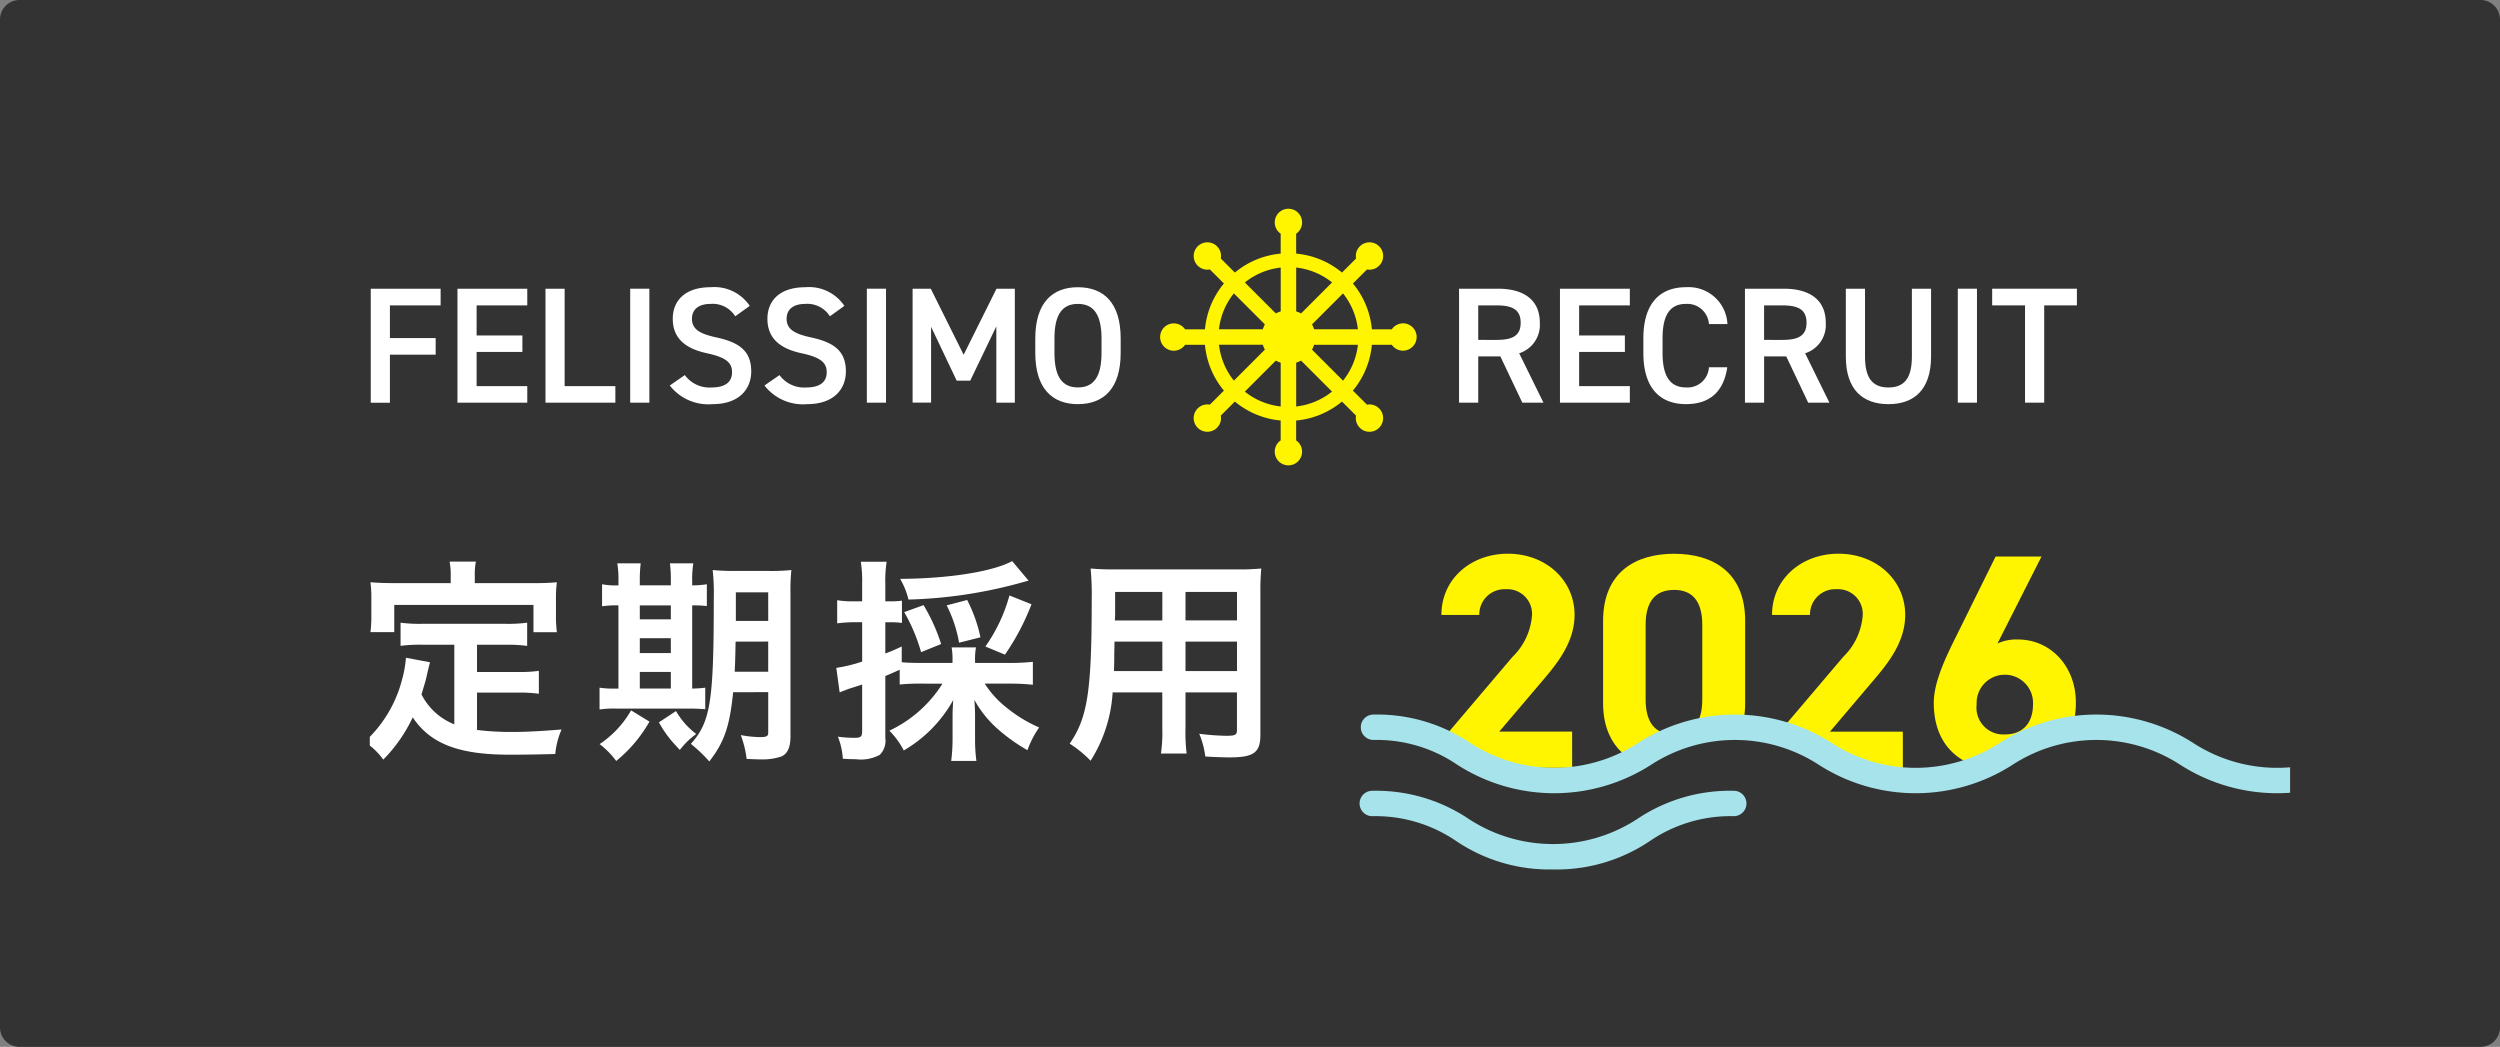
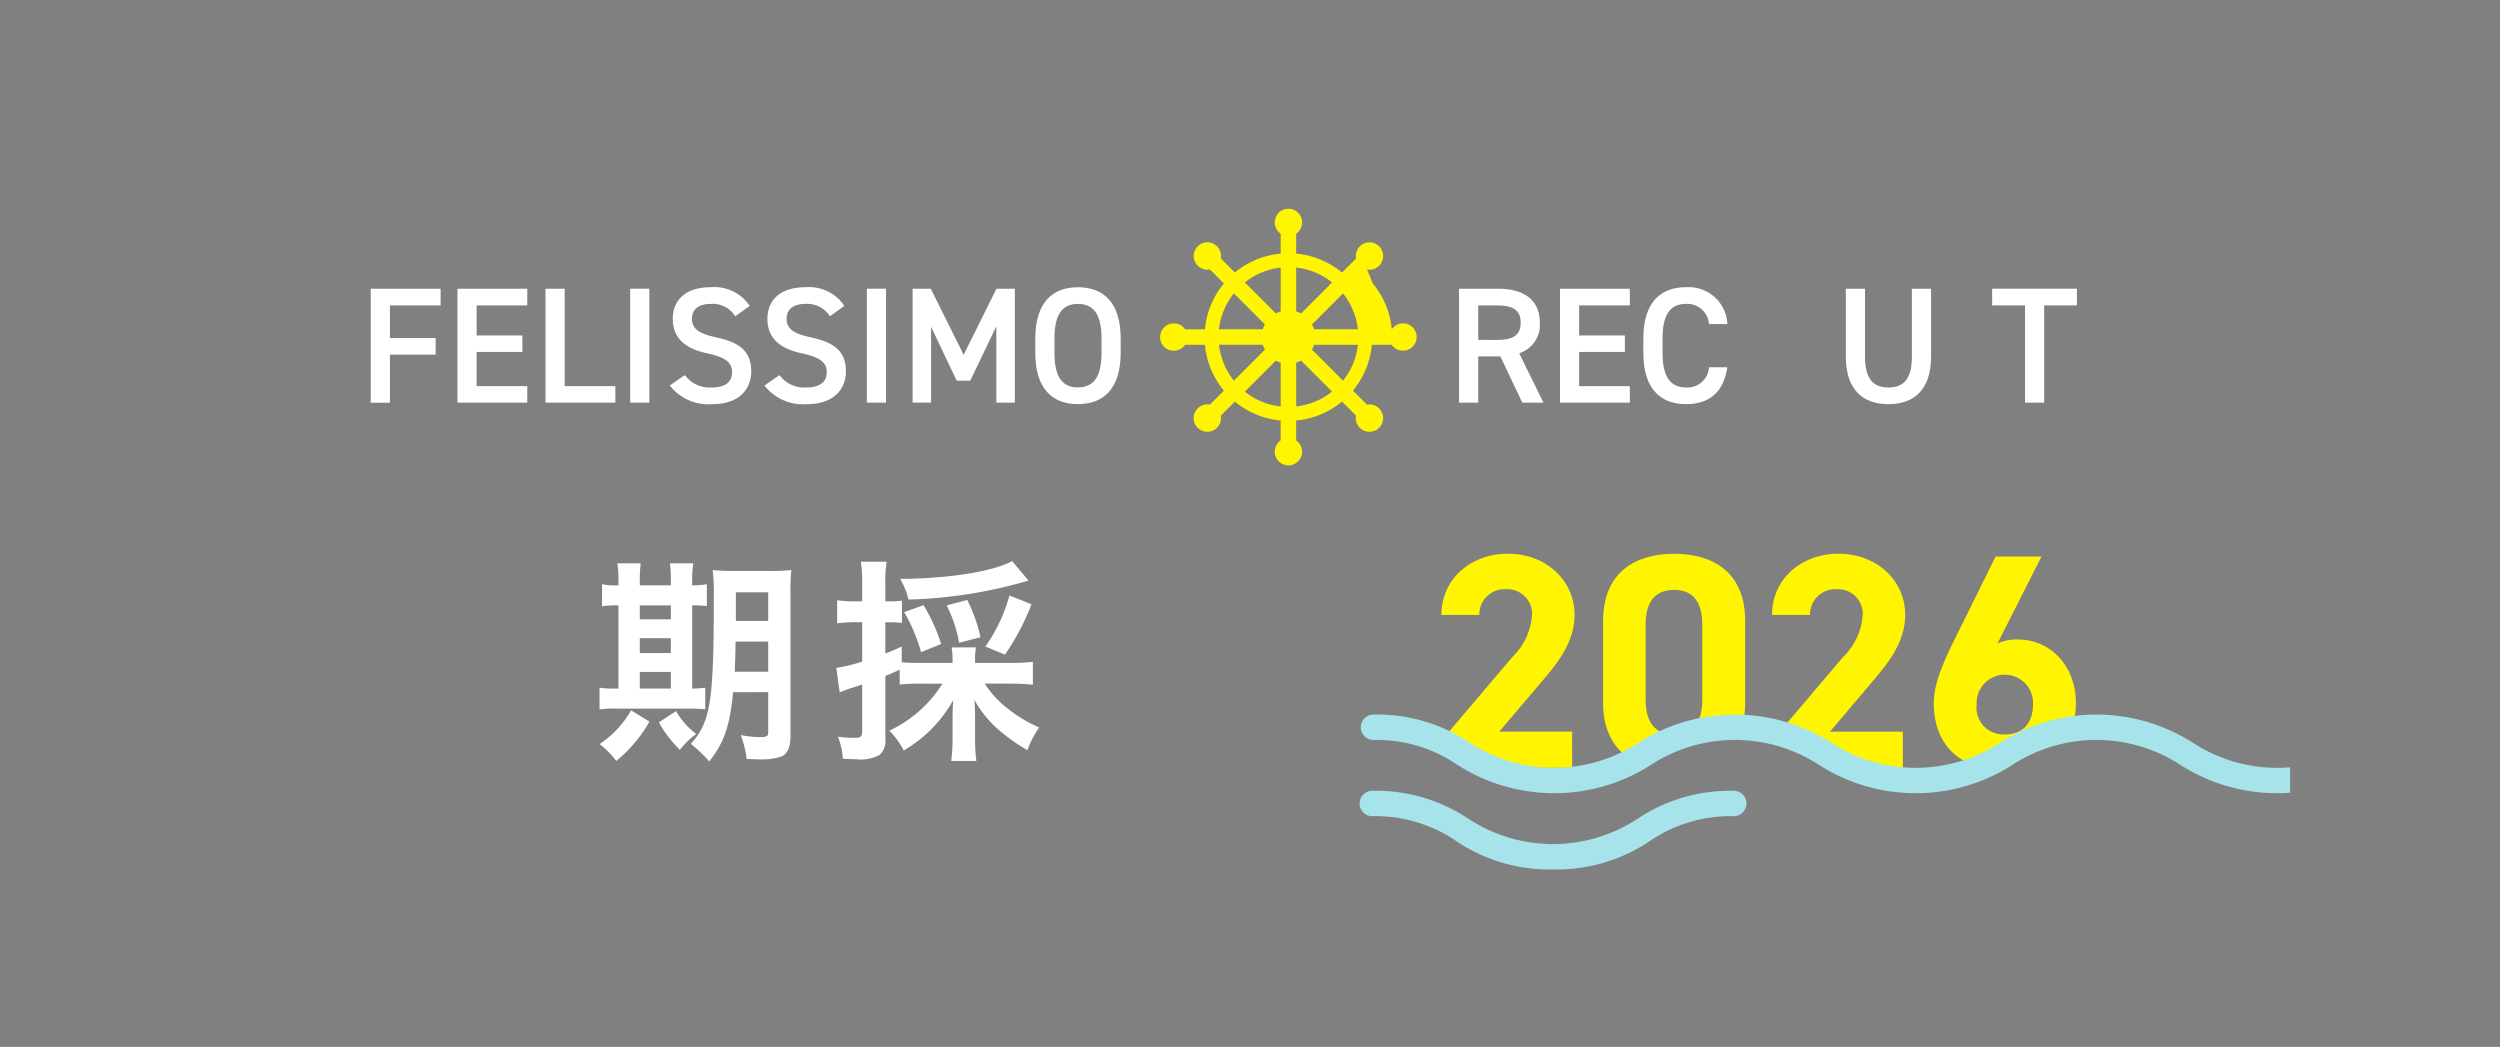
<svg xmlns="http://www.w3.org/2000/svg" id="logo" width="256" height="107.2" viewBox="0 0 256 107.2">
  <rect x="0" y="0" width="256" height="107.2" fill="#808080" stroke="none" />
  <defs>
    <clipPath id="clip-path">
      <rect id="長方形_375" data-name="長方形 375" width="200" height="73.067" transform="translate(0)" fill="#fff" stroke="#707070" stroke-width="1" />
    </clipPath>
    <clipPath id="clip-path-2">
      <rect id="長方形_373" data-name="長方形 373" width="233.635" height="69.792" fill="none" />
    </clipPath>
    <clipPath id="clip-path-3">
      <path id="パス_2622" data-name="パス 2622" d="M118.739,37.975v20.17c9.049.08,9.122,5.452,18.306,5.452,9.254,0,9.254-5.455,18.507-5.455S164.806,63.6,174.06,63.6s9.254-5.455,18.507-5.455S201.82,63.6,211.076,63.6q.7,0,1.326-.04V37.975Z" transform="translate(-118.739 -37.975)" fill="none" />
    </clipPath>
    <clipPath id="clip-path-4">
      <rect id="長方形_374" data-name="長方形 374" width="97.132" height="36.858" fill="none" />
    </clipPath>
  </defs>
-   <path id="パス_4310" data-name="パス 4310" d="M2,0H254a2,2,0,0,1,2,2V105.2a2,2,0,0,1-2,2H2a2,2,0,0,1-2-2V2A2,2,0,0,1,2,0Z" fill="#333" />
  <g id="マスクグループ_69" data-name="マスクグループ 69" transform="translate(35.2 19.733)" clip-path="url(#clip-path)">
    <g id="グループ_2321" data-name="グループ 2321" transform="translate(2.667 1.637)">
      <g id="グループ_2316" data-name="グループ 2316" transform="translate(0 0)">
        <g id="グループ_2315" data-name="グループ 2315" clip-path="url(#clip-path-2)">
-           <path id="パス_2600" data-name="パス 2600" d="M118.195,11.742a1.4,1.4,0,0,0-1.158.611H115a8.545,8.545,0,0,0-1.942-4.692L114.5,6.222a1.4,1.4,0,1,0-1.12-1.121l-1.439,1.439A8.547,8.547,0,0,0,107.247,4.6V2.561a1.4,1.4,0,1,0-1.585,0V4.6a8.547,8.547,0,0,0-4.692,1.941L99.531,5.1a1.4,1.4,0,1,0-1.12,1.121L99.849,7.66a8.545,8.545,0,0,0-1.942,4.692H95.871a1.4,1.4,0,1,0,0,1.585h2.036a8.545,8.545,0,0,0,1.942,4.691L98.41,20.067a1.4,1.4,0,1,0,1.12,1.121l1.439-1.439a8.541,8.541,0,0,0,4.692,1.941v2.037a1.4,1.4,0,1,0,1.585,0V21.691a8.541,8.541,0,0,0,4.692-1.941l1.439,1.439a1.4,1.4,0,1,0,1.12-1.121l-1.439-1.439A8.545,8.545,0,0,0,115,13.938h2.036a1.4,1.4,0,1,0,1.158-2.2m-4.624.611h-4.49a2.691,2.691,0,0,0-.209-.5l3.173-3.173a7.129,7.129,0,0,1,1.525,3.678m-2.647-4.8-3.172,3.172a2.77,2.77,0,0,0-.5-.208V6.028a7.124,7.124,0,0,1,3.677,1.525m-5.262-1.525v4.49a2.771,2.771,0,0,0-.5.208l-3.172-3.172a7.124,7.124,0,0,1,3.677-1.525m-4.8,2.646,3.173,3.173a2.691,2.691,0,0,0-.209.5h-4.49a7.13,7.13,0,0,1,1.525-3.678m-1.525,5.263h4.49a2.683,2.683,0,0,0,.209.5l-3.173,3.173a7.124,7.124,0,0,1-1.525-3.677m2.647,4.8,3.172-3.173a2.711,2.711,0,0,0,.5.208v4.49a7.123,7.123,0,0,1-3.677-1.525m5.262,1.525v-4.49a2.71,2.71,0,0,0,.5-.208l3.172,3.173a7.123,7.123,0,0,1-3.677,1.525m4.8-2.646-3.173-3.173a2.683,2.683,0,0,0,.209-.5h4.49a7.124,7.124,0,0,1-1.525,3.677" transform="translate(-12.387 0)" fill="#fff500" />
+           <path id="パス_2600" data-name="パス 2600" d="M118.195,11.742a1.4,1.4,0,0,0-1.158.611a8.545,8.545,0,0,0-1.942-4.692L114.5,6.222a1.4,1.4,0,1,0-1.12-1.121l-1.439,1.439A8.547,8.547,0,0,0,107.247,4.6V2.561a1.4,1.4,0,1,0-1.585,0V4.6a8.547,8.547,0,0,0-4.692,1.941L99.531,5.1a1.4,1.4,0,1,0-1.12,1.121L99.849,7.66a8.545,8.545,0,0,0-1.942,4.692H95.871a1.4,1.4,0,1,0,0,1.585h2.036a8.545,8.545,0,0,0,1.942,4.691L98.41,20.067a1.4,1.4,0,1,0,1.12,1.121l1.439-1.439a8.541,8.541,0,0,0,4.692,1.941v2.037a1.4,1.4,0,1,0,1.585,0V21.691a8.541,8.541,0,0,0,4.692-1.941l1.439,1.439a1.4,1.4,0,1,0,1.12-1.121l-1.439-1.439A8.545,8.545,0,0,0,115,13.938h2.036a1.4,1.4,0,1,0,1.158-2.2m-4.624.611h-4.49a2.691,2.691,0,0,0-.209-.5l3.173-3.173a7.129,7.129,0,0,1,1.525,3.678m-2.647-4.8-3.172,3.172a2.77,2.77,0,0,0-.5-.208V6.028a7.124,7.124,0,0,1,3.677,1.525m-5.262-1.525v4.49a2.771,2.771,0,0,0-.5.208l-3.172-3.172a7.124,7.124,0,0,1,3.677-1.525m-4.8,2.646,3.173,3.173a2.691,2.691,0,0,0-.209.5h-4.49a7.13,7.13,0,0,1,1.525-3.678m-1.525,5.263h4.49a2.683,2.683,0,0,0,.209.5l-3.173,3.173a7.124,7.124,0,0,1-1.525-3.677m2.647,4.8,3.172-3.173a2.711,2.711,0,0,0,.5.208v4.49a7.123,7.123,0,0,1-3.677-1.525m5.262,1.525v-4.49a2.71,2.71,0,0,0,.5-.208l3.172,3.173a7.123,7.123,0,0,1-3.677,1.525m4.8-2.646-3.173-3.173a2.683,2.683,0,0,0,.209-.5h4.49a7.124,7.124,0,0,1-1.525,3.677" transform="translate(-12.387 0)" fill="#fff500" />
          <path id="パス_2601" data-name="パス 2601" d="M7.267,9.448v1.708H2.075V14.5H6.76V16.2H2.075v4.922H.113V9.448Z" transform="translate(-0.015 -1.255)" fill="#fff" />
          <path id="パス_2602" data-name="パス 2602" d="M17.5,9.448v1.708H12.312v3.078H17v1.691H12.312v3.5H17.5v1.691H10.351V9.448Z" transform="translate(-1.374 -1.255)" fill="#fff" />
          <path id="パス_2603" data-name="パス 2603" d="M22.706,19.426H27.9v1.691H20.744V9.448h1.962Z" transform="translate(-2.754 -1.254)" fill="#fff" />
          <rect id="長方形_370" data-name="長方形 370" width="1.962" height="11.67" transform="translate(26.665 8.193)" fill="#fff" />
          <path id="パス_2604" data-name="パス 2604" d="M42.124,12.249a2.721,2.721,0,0,0-2.52-1.268c-1.2,0-1.911.541-1.911,1.521,0,1.117.879,1.557,2.5,1.911,2.35.507,3.569,1.387,3.569,3.484,0,1.742-1.167,3.349-3.975,3.349a4.991,4.991,0,0,1-4.363-1.911l1.538-1.066a3.124,3.124,0,0,0,2.723,1.269c1.606,0,2.113-.71,2.113-1.556,0-.931-.524-1.506-2.553-1.945-2.25-.474-3.518-1.556-3.518-3.535,0-1.758,1.151-3.23,3.89-3.23a4.356,4.356,0,0,1,3.991,1.911Z" transform="translate(-4.703 -1.231)" fill="#fff" />
          <path id="パス_2605" data-name="パス 2605" d="M53.3,12.249a2.721,2.721,0,0,0-2.52-1.268c-1.2,0-1.911.541-1.911,1.521,0,1.117.879,1.557,2.5,1.911,2.35.507,3.569,1.387,3.569,3.484,0,1.742-1.167,3.349-3.975,3.349A4.991,4.991,0,0,1,46.6,19.336l1.538-1.066a3.124,3.124,0,0,0,2.723,1.269c1.606,0,2.113-.71,2.113-1.556,0-.931-.524-1.506-2.553-1.945-2.25-.474-3.518-1.556-3.518-3.535,0-1.758,1.151-3.23,3.89-3.23a4.356,4.356,0,0,1,3.991,1.911Z" transform="translate(-6.186 -1.231)" fill="#fff" />
          <rect id="長方形_371" data-name="長方形 371" width="1.962" height="11.67" transform="translate(50.899 8.193)" fill="#fff" />
          <path id="パス_2606" data-name="パス 2606" d="M69.317,16.213l3.366-6.765h1.877V21.117H72.665V13.3l-2.672,5.564H68.606l-2.622-5.514v7.763H64.091V9.448h1.86Z" transform="translate(-8.508 -1.255)" fill="#fff" />
          <path id="パス_2607" data-name="パス 2607" d="M82.942,21.246c-2.6,0-4.363-1.572-4.363-5.243V14.516c0-3.67,1.759-5.243,4.363-5.243,2.622,0,4.38,1.572,4.38,5.243V16c0,3.67-1.759,5.243-4.38,5.243M80.541,16c0,2.52.846,3.534,2.4,3.534S85.361,18.524,85.361,16V14.516c0-2.52-.863-3.535-2.419-3.535s-2.4,1.015-2.4,3.535Z" transform="translate(-10.432 -1.231)" fill="#fff" />
          <path id="パス_2608" data-name="パス 2608" d="M135.093,21.117l-2.249-4.735h-2.267v4.735h-1.963V9.448h3.975c2.688,0,4.295,1.167,4.295,3.484a3.048,3.048,0,0,1-2.113,3.129l2.486,5.056Zm-2.639-6.426c1.657,0,2.469-.44,2.469-1.759s-.812-1.775-2.469-1.775h-1.877v3.534Z" transform="translate(-17.074 -1.255)" fill="#fff" />
          <path id="パス_2609" data-name="パス 2609" d="M147.684,9.448v1.708h-5.192v3.078h4.685v1.691h-4.685v3.5h5.192v1.691H140.53V9.448Z" transform="translate(-18.656 -1.255)" fill="#fff" />
          <path id="パス_2610" data-name="パス 2610" d="M157.091,13.044a2.22,2.22,0,0,0-2.35-2.063c-1.556,0-2.4,1.015-2.4,3.535V16c0,2.486.846,3.534,2.4,3.534a2.191,2.191,0,0,0,2.35-2.063h1.878c-.389,2.622-1.911,3.772-4.228,3.772-2.6,0-4.364-1.572-4.364-5.243V14.515c0-3.67,1.76-5.243,4.364-5.243a3.976,3.976,0,0,1,4.244,3.772Z" transform="translate(-19.963 -1.231)" fill="#fff" />
-           <path id="パス_2611" data-name="パス 2611" d="M168.846,21.117,166.6,16.382h-2.267v4.735h-1.962V9.448h3.975c2.689,0,4.3,1.167,4.3,3.484a3.048,3.048,0,0,1-2.113,3.129l2.486,5.056Zm-2.638-6.426c1.657,0,2.469-.44,2.469-1.759s-.812-1.775-2.469-1.775h-1.878v3.534Z" transform="translate(-21.555 -1.255)" fill="#fff" />
          <path id="パス_2612" data-name="パス 2612" d="M183.011,9.448v6.934c0,3.45-1.775,4.888-4.363,4.888s-4.364-1.438-4.364-4.87V9.448h1.963V16.4c0,2.232.794,3.162,2.4,3.162s2.4-.93,2.4-3.162V9.448Z" transform="translate(-23.137 -1.255)" fill="#fff" />
-           <rect id="長方形_372" data-name="長方形 372" width="1.962" height="11.67" transform="translate(162.613 8.193)" fill="#fff" />
          <path id="パス_2613" data-name="パス 2613" d="M200.237,9.448v1.708h-3.348v9.961h-1.963V11.156h-3.365V9.448Z" transform="translate(-25.43 -1.255)" fill="#fff" />
-           <path id="パス_2614" data-name="パス 2614" d="M9.188,50.181H5.941a15.44,15.44,0,0,0-2.257.115V47.924a14.629,14.629,0,0,0,2.257.115h8.45a14.451,14.451,0,0,0,2.257-.115V50.3a14.889,14.889,0,0,0-2.257-.115H11.513v2.786h4.145a13.817,13.817,0,0,0,2.187-.115V55.2a14.546,14.546,0,0,0-2.187-.115H11.513v3.823a28.939,28.939,0,0,0,3.615.206c1.267,0,2.763-.069,5.043-.253a8.061,8.061,0,0,0-.644,2.51c-1.774.047-3.016.069-4.72.069-5.181,0-8.083-1.128-9.878-3.822a15.555,15.555,0,0,1-3.016,4.328A6.946,6.946,0,0,0,0,60.128a12.981,12.981,0,0,0,3.8-6.24,12.242,12.242,0,0,0,.437-2.372l2.464.461c-.092.345-.115.415-.322,1.312-.093.461-.185.761-.553,1.981a6.4,6.4,0,0,0,3.362,3.062Zm-.369-7.115a6.824,6.824,0,0,0-.115-1.4H11.4a6.409,6.409,0,0,0-.115,1.382v.829h5.963c.9,0,1.681-.023,2.44-.092a12.141,12.141,0,0,0-.092,1.635v1.727a13.972,13.972,0,0,0,.092,1.75H17.293V46.106H3.039v2.786H.6a12.691,12.691,0,0,0,.092-1.75V45.414A12,12,0,0,0,.6,43.78c.76.069,1.543.092,2.464.092H8.819Z" transform="translate(-0.533 -5.531)" fill="#fff" />
          <path id="パス_2615" data-name="パス 2615" d="M29.678,43.738a10.757,10.757,0,0,0-.115-1.865h2.394a14.465,14.465,0,0,0-.092,1.888v.369h3.178v-.391a13.209,13.209,0,0,0-.093-1.865h2.394a10.575,10.575,0,0,0-.114,1.888v.369a9.547,9.547,0,0,0,1.5-.115v2.233a11.308,11.308,0,0,0-1.5-.069V54.7a11.943,11.943,0,0,0,1.336-.093v2.211a18.124,18.124,0,0,0-1.865-.069H29.47a9.69,9.69,0,0,0-1.727.093V54.606A9.452,9.452,0,0,0,29.4,54.7h.277v-8.52A9.962,9.962,0,0,0,28,46.271V44.014a7.146,7.146,0,0,0,1.682.115Zm3.177,14.344a14.25,14.25,0,0,1-3.407,4.03,8.48,8.48,0,0,0-1.7-1.728,10.231,10.231,0,0,0,3.224-3.453Zm2.188-11.9H31.865v1.427h3.178Zm0,3.361H31.865V51.06h3.178Zm0,3.454H31.865v1.7h3.178Zm.415,7.437a11.28,11.28,0,0,1-1.636-2.279L35.573,57a7.756,7.756,0,0,0,2.072,2.348,8.082,8.082,0,0,0-1.681,1.635Zm5.963-5.365c-.345,3.477-.9,5.112-2.44,7.092a15.439,15.439,0,0,0-1.889-1.8c2.027-2.257,2.349-4.352,2.349-14.9a22,22,0,0,0-.114-2.9,23.228,23.228,0,0,0,2.464.093h3.224a20.053,20.053,0,0,0,2.372-.093,19.964,19.964,0,0,0-.093,2.418V59.6c0,1.1-.3,1.773-.921,2.049a6.057,6.057,0,0,1-2.141.3c-.323,0-.345,0-1.427-.046a10.5,10.5,0,0,0-.6-2.441,11.175,11.175,0,0,0,1.957.207c.691,0,.853-.092.853-.461V55.066Zm.253-5.181c-.023,1.313-.046,2.257-.092,3.086h3.431V49.885Zm3.339-5.042H41.7v2.924h3.315Z" transform="translate(-4.216 -5.559)" fill="#fff" />
          <path id="パス_2616" data-name="パス 2616" d="M64.4,54.157a20.053,20.053,0,0,0-2.211.092V52.73c-.9.414-.9.414-1.473.644v6.355a2.014,2.014,0,0,1-.576,1.727,4.084,4.084,0,0,1-2.464.438c-.345,0-.644,0-1.312-.046a7.032,7.032,0,0,0-.506-2.257,12.893,12.893,0,0,0,1.75.115c.6,0,.736-.138.736-.668V54.249c-.828.276-.852.276-1.427.461-.276.115-.622.23-.875.345l-.345-2.51a15.7,15.7,0,0,0,2.648-.644V47.87H57.4a13.39,13.39,0,0,0-1.612.115V45.615a9.133,9.133,0,0,0,1.635.114h.921V43.911a12.409,12.409,0,0,0-.138-2.234h2.648a12.4,12.4,0,0,0-.138,2.234v1.819H61.2a7.973,7.973,0,0,0,1.22-.069v2.28a9.214,9.214,0,0,0-1.22-.069h-.484v3.2c.622-.231.875-.345,1.681-.714v1.611c.53.047,1.036.069,2,.069h3.2v-.23a6.883,6.883,0,0,0-.093-1.359H70a6.607,6.607,0,0,0-.092,1.359v.23h3.73a20.187,20.187,0,0,0,2.187-.115v2.349a21.128,21.128,0,0,0-2.187-.114h-2.74a9.882,9.882,0,0,0,2.211,2.44,14.4,14.4,0,0,0,3.361,2.049,9.706,9.706,0,0,0-1.2,2.326,18.091,18.091,0,0,1-3.062-2.188,11.058,11.058,0,0,1-2.372-2.97c.046.622.069,1.106.069,1.658v2.3a16.967,16.967,0,0,0,.138,2.3H67.464a18.339,18.339,0,0,0,.139-2.325V57.519c0-.552.023-.99.069-1.681A13.641,13.641,0,0,1,62.606,61a8.354,8.354,0,0,0-1.473-2.026,12.867,12.867,0,0,0,5.434-4.812ZM75.385,43.611c-.185.046-.231.069-.507.138a47.83,47.83,0,0,1-11.789,1.8,7.916,7.916,0,0,0-.852-2.119c4.928-.023,9.487-.736,11.467-1.819ZM64.379,50.934a17.845,17.845,0,0,0-1.728-4.1l1.981-.714a18.492,18.492,0,0,1,1.8,3.983Zm3.891-.967A13.594,13.594,0,0,0,67,46.144l2.1-.552a15.347,15.347,0,0,1,1.359,3.822Zm2.694.391a16.746,16.746,0,0,0,2.464-5.227l2.257.9a24.445,24.445,0,0,1-2.717,5.158Z" transform="translate(-7.927 -5.524)" fill="#fff" />
-           <path id="パス_2617" data-name="パス 2617" d="M87.654,55.171a14.721,14.721,0,0,1-2.257,7,11.8,11.8,0,0,0-2.141-1.75c1.842-2.694,2.256-5.365,2.256-14.828a27.743,27.743,0,0,0-.114-3.108,25.288,25.288,0,0,0,2.533.092h12.388a24.053,24.053,0,0,0,2.555-.092,24.3,24.3,0,0,0-.091,2.486V59.5c0,1.842-.669,2.326-3.178,2.326-.668,0-1.819-.046-2.463-.092a8.769,8.769,0,0,0-.622-2.326,24.081,24.081,0,0,0,2.763.207c.921,0,1.1-.092,1.1-.576V55.171H95.114v3.638a17.932,17.932,0,0,0,.115,2.624H92.6a14.824,14.824,0,0,0,.138-2.6V55.171Zm5.088-5.2h-4.9c0,.6-.023,1.082-.023,1.382,0,1.014-.023,1.244-.023,1.635h4.95Zm0-5.088H87.907v2.3l-.023.622h4.858Zm7.645,0H95.114V47.8h5.273Zm0,5.088H95.114v3.016h5.273Z" transform="translate(-11.586 -5.64)" fill="#fff" />
        </g>
      </g>
      <g id="グループ_2318" data-name="グループ 2318" transform="translate(102.976 32.933)">
        <g id="グループ_2317" data-name="グループ 2317" clip-path="url(#clip-path-3)">
          <path id="パス_2618" data-name="パス 2618" d="M139.919,62.662H126.561V59.84l7.243-8.529a6.631,6.631,0,0,0,2.007-4.3,2.531,2.531,0,0,0-2.7-2.634,2.581,2.581,0,0,0-2.7,2.634H126.53c0-3.731,3.073-6.271,6.8-6.271,3.888,0,6.836,2.7,6.836,6.271,0,2.854-1.882,5.079-3.262,6.711l-4.452,5.236h7.463Z" transform="translate(-119.773 -38.343)" fill="#fff500" />
          <path id="パス_2619" data-name="パス 2619" d="M160.169,56.046c0,4.861-3.387,6.9-7.274,6.9s-7.274-2.038-7.274-6.9v-8.4c0-5.079,3.387-6.9,7.274-6.9s7.274,1.819,7.274,6.868Zm-7.274-11.6c-1.976,0-2.917,1.254-2.917,3.575V55.67c0,2.32.941,3.574,2.917,3.574,1.944,0,2.884-1.254,2.884-3.574V48.019c0-2.321-.94-3.575-2.884-3.575" transform="translate(-122.308 -38.343)" fill="#fff500" />
          <path id="パス_2620" data-name="パス 2620" d="M178.967,62.662H165.609V59.84l7.243-8.529a6.631,6.631,0,0,0,2.007-4.3,2.531,2.531,0,0,0-2.7-2.634,2.581,2.581,0,0,0-2.7,2.634h-3.888c0-3.731,3.073-6.271,6.8-6.271,3.888,0,6.836,2.7,6.836,6.271,0,2.854-1.882,5.079-3.262,6.711L171.5,58.962h7.463Z" transform="translate(-124.957 -38.343)" fill="#fff500" />
          <path id="パス_2621" data-name="パス 2621" d="M191.19,49.975a4.656,4.656,0,0,1,2.1-.408c3.323,0,5.926,2.727,5.926,6.459,0,4.8-3.23,6.961-7.243,6.961-4.045,0-7.306-2.132-7.306-6.929,0-1.694.752-3.7,1.976-6.177L191,41.069h4.7Zm.784,9.312c1.881,0,2.853-1.254,2.853-3.073a2.889,2.889,0,1,0-5.77,0,2.746,2.746,0,0,0,2.917,3.073" transform="translate(-127.491 -38.386)" fill="#fff500" />
        </g>
      </g>
      <g id="グループ_2320" data-name="グループ 2320" transform="translate(99.507 32.934)">
        <g id="グループ_2319" data-name="グループ 2319" clip-path="url(#clip-path-4)">
          <path id="パス_2623" data-name="パス 2623" d="M247.867,67.785a17.05,17.05,0,0,1-9.916-2.908,15.773,15.773,0,0,0-17.189,0,18.36,18.36,0,0,1-19.831,0,15.769,15.769,0,0,0-17.186,0,18.355,18.355,0,0,1-19.829,0,15.769,15.769,0,0,0-17.186,0,18.352,18.352,0,0,1-19.827,0,14.663,14.663,0,0,0-8.593-2.547,1.3,1.3,0,1,1,0-2.6,17.047,17.047,0,0,1,9.914,2.908,15.766,15.766,0,0,0,17.184,0,18.355,18.355,0,0,1,19.829,0,15.769,15.769,0,0,0,17.186,0,18.355,18.355,0,0,1,19.829,0,15.773,15.773,0,0,0,17.189,0,18.361,18.361,0,0,1,19.832,0,14.669,14.669,0,0,0,8.594,2.547,1.3,1.3,0,1,1,0,2.6" transform="translate(-115.04 -40.863)" fill="#a7e3eb" />
          <path id="パス_2624" data-name="パス 2624" d="M136.678,76.785a17.053,17.053,0,0,1-9.915-2.908,14.666,14.666,0,0,0-8.594-2.547,1.3,1.3,0,1,1,0-2.6,17.046,17.046,0,0,1,9.915,2.908,15.772,15.772,0,0,0,17.188,0,17.051,17.051,0,0,1,9.915-2.908,1.3,1.3,0,1,1,0,2.6,14.664,14.664,0,0,0-8.594,2.547,17.056,17.056,0,0,1-9.916,2.908" transform="translate(-115.022 -42.058)" fill="#a7e3eb" />
        </g>
      </g>
    </g>
  </g>
</svg>